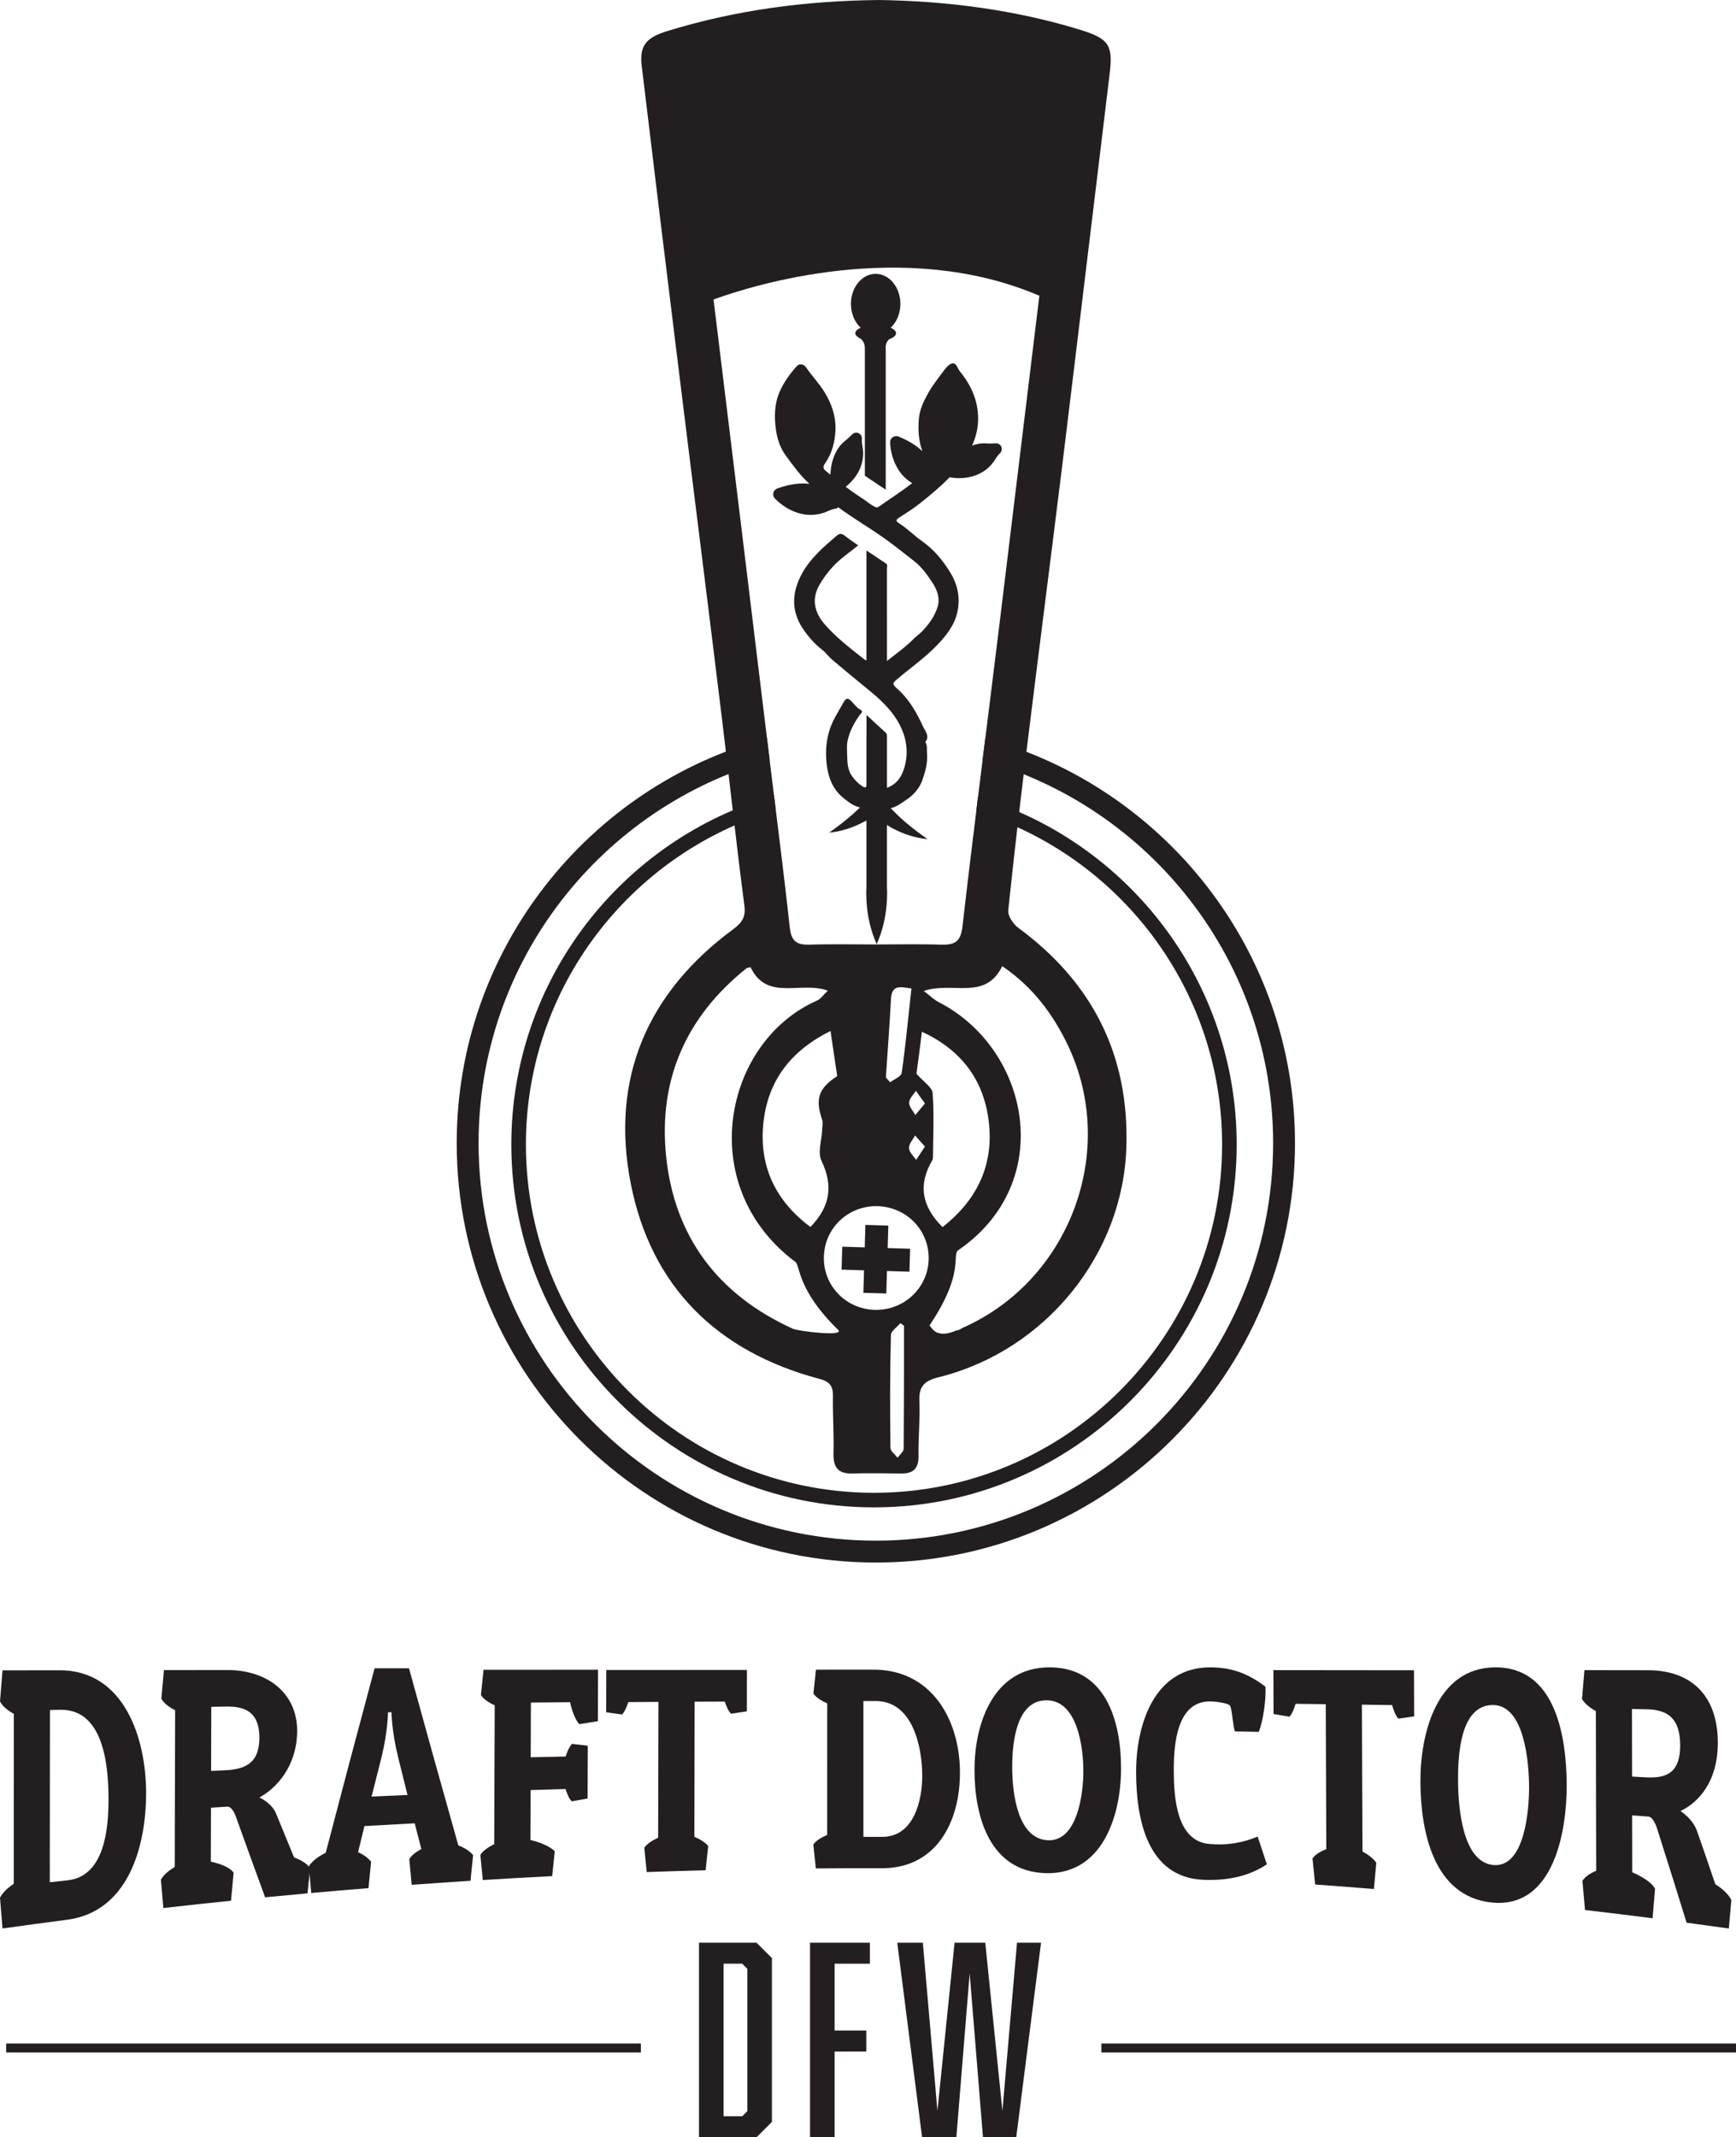
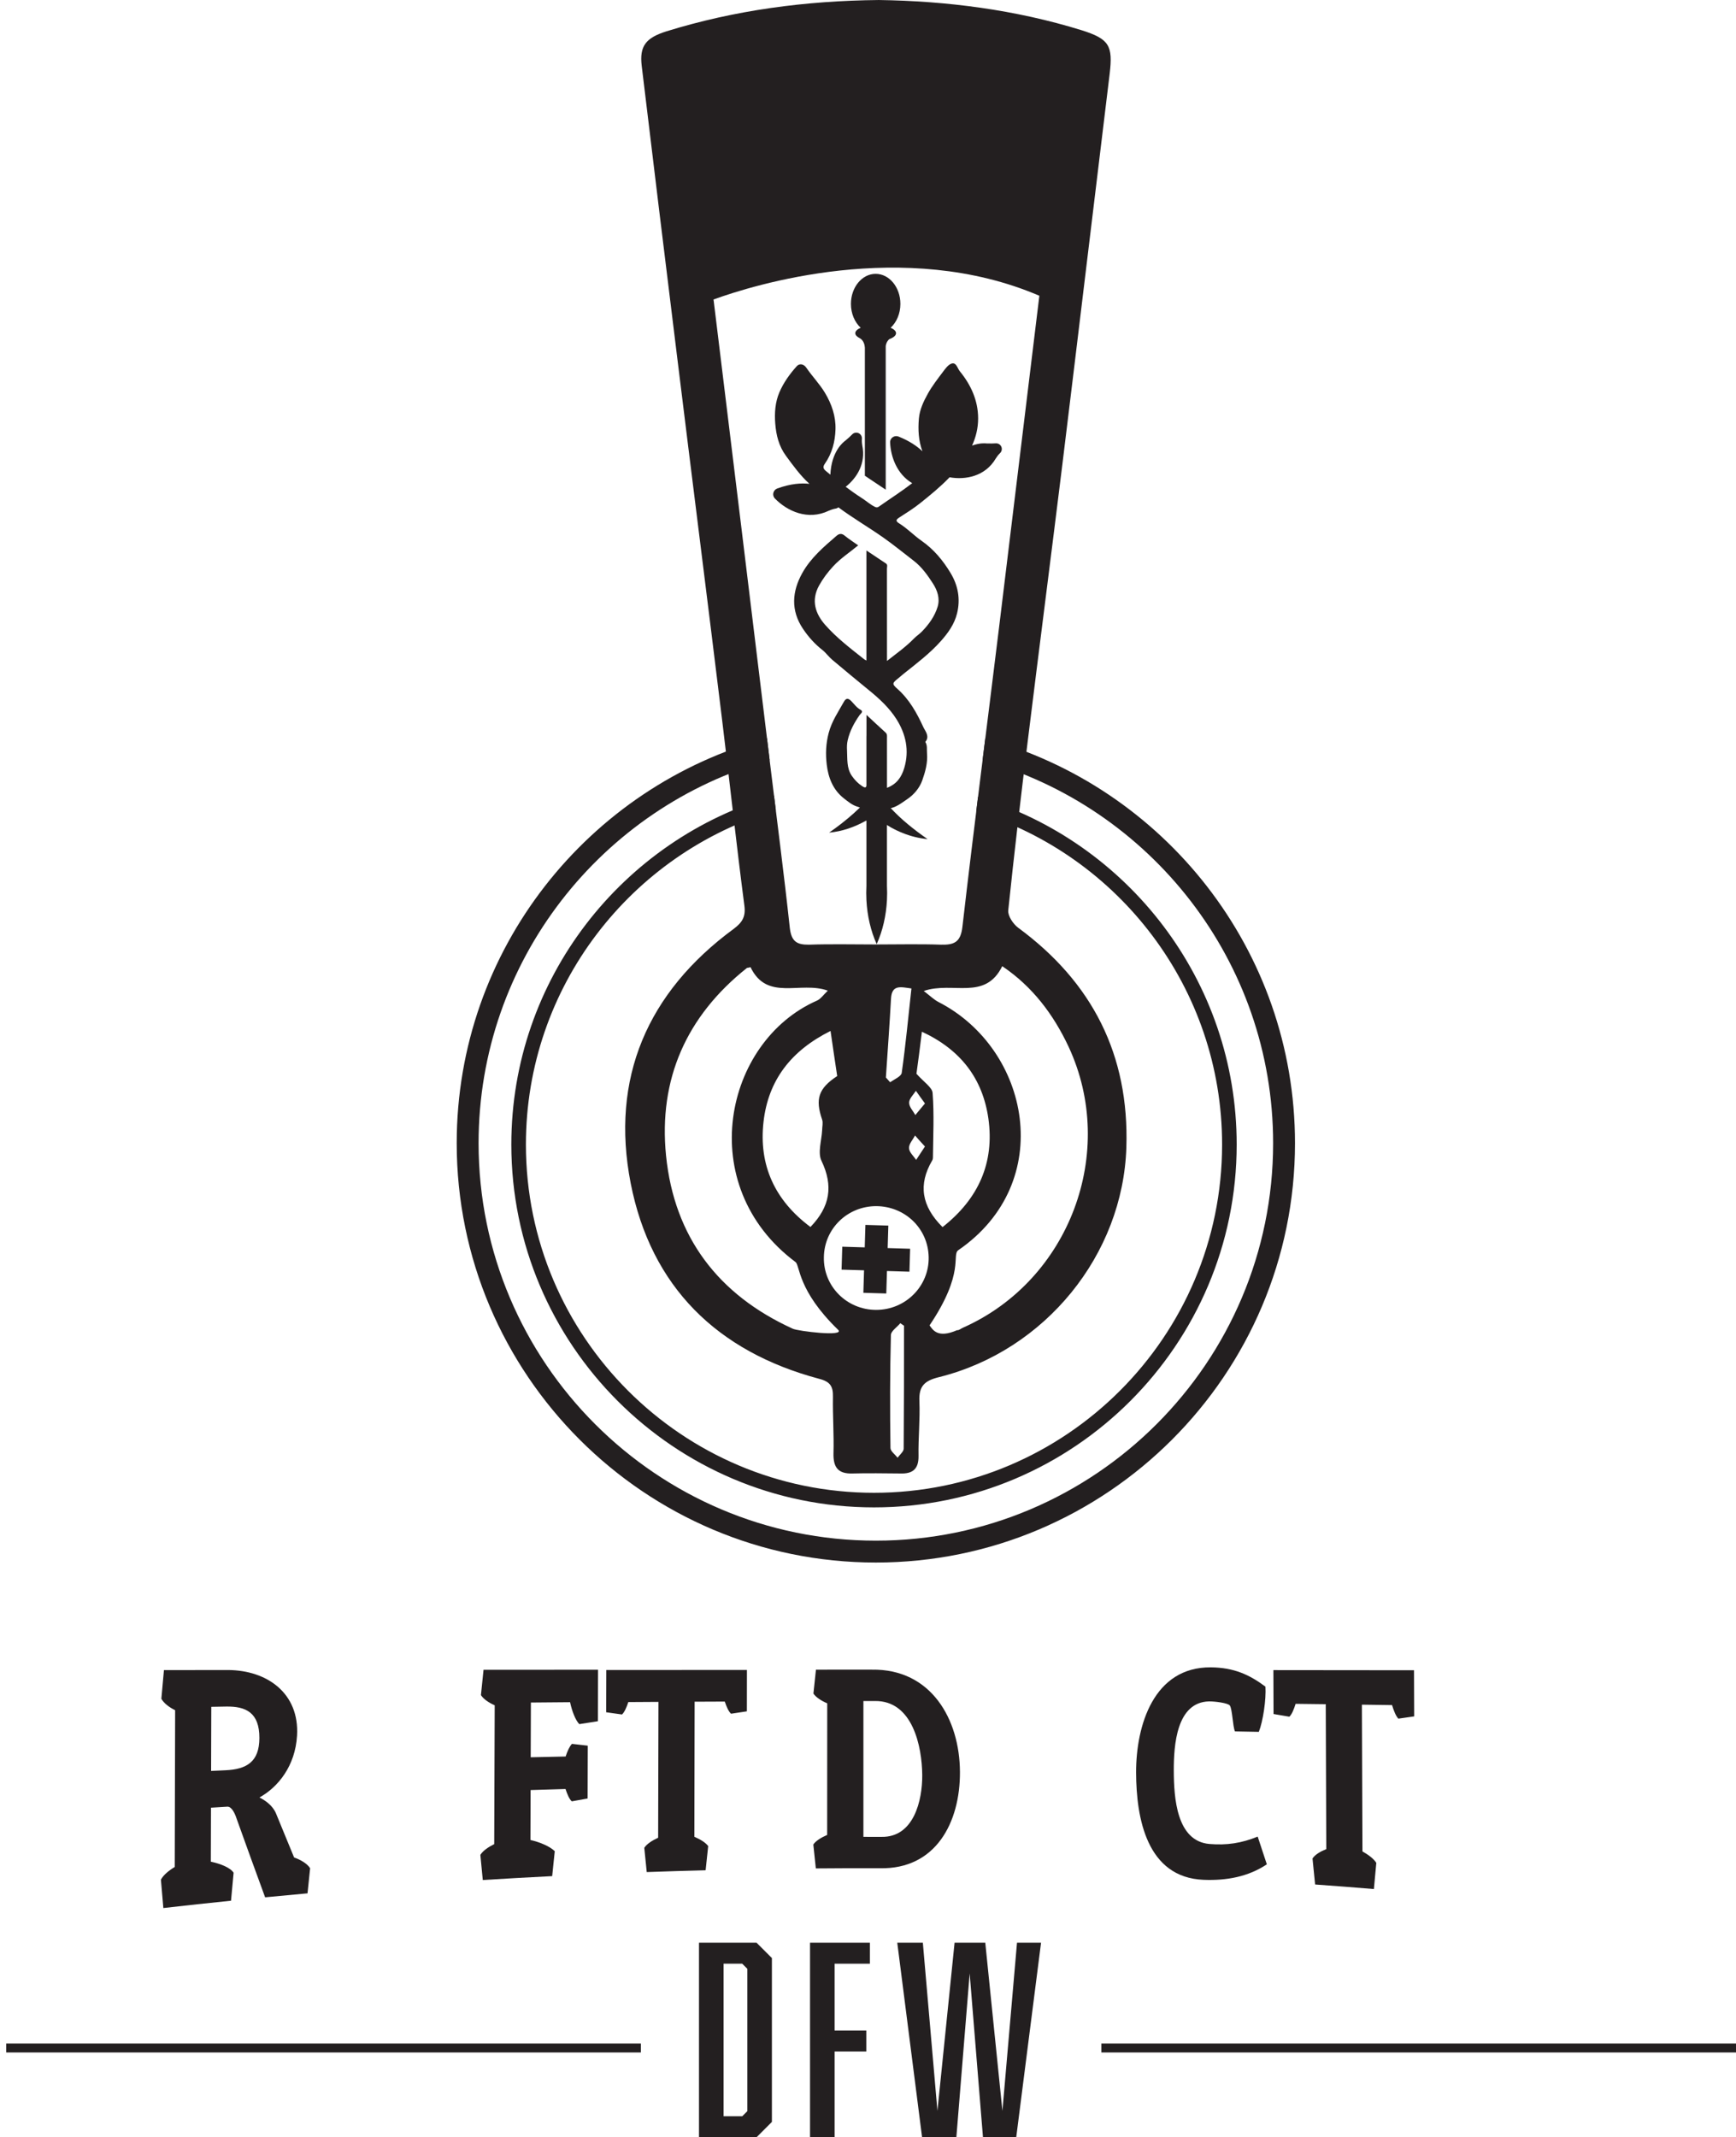
<svg xmlns="http://www.w3.org/2000/svg" xmlns:ns1="http://www.serif.com/" width="100%" height="100%" viewBox="0 0 2421 2979" version="1.1" xml:space="preserve" style="fill-rule:evenodd;clip-rule:evenodd;stroke-linejoin:round;stroke-miterlimit:2;">
  <g transform="matrix(1,0,0,1,-67.14,-135.844)">
    <g id="Draft-Doctor-DFW---LogoBLK" ns1:id="Draft Doctor DFW - LogoBLK" transform="matrix(4.167,0,0,4.167,0,0)">
      <g transform="matrix(1,0,0,1,38.804,607.205)">
-         <path d="M0,54.374C12.385,53.024 13.618,36.845 13.62,27.454C13.622,17.132 12.431,-2.639 -2.199,-2.658C-3.711,-2.625 -4.467,-2.609 -5.979,-2.575C-5.996,16.63 -6.013,35.835 -6.03,55.04C-3.618,54.771 -2.412,54.637 0,54.374M-21.853,70.5C-22.188,66.391 -22.355,64.334 -22.69,60.214C-21.853,58.485 -20.095,56.897 -18.087,55.546C-18.082,36.595 -18.077,17.644 -18.072,-1.307C-20.086,-2.376 -21.85,-3.839 -22.69,-5.449C-22.354,-9.617 -22.186,-11.698 -21.849,-15.854C-14.353,-15.866 -10.605,-15.871 -3.109,-15.883C19.033,-16.126 26.249,7.146 26.209,25.37C26.169,43.093 20.229,65.097 -0.517,67.619C-9.056,68.727 -13.323,69.303 -21.853,70.5" style="fill:rgb(35,31,32);fill-rule:nonzero;" />
-       </g>
+         </g>
      <g transform="matrix(1,0,0,1,86.825,658.56)">
        <path d="M0,-55.007C-0.025,-46.429 -0.038,-42.14 -0.063,-33.563C1.851,-33.652 2.809,-33.696 4.723,-33.783C11.862,-34.108 16.069,-36.607 16.096,-44.562C16.124,-53.072 11.594,-55.209 4.957,-55.094C2.974,-55.06 1.983,-55.042 0,-55.007M5.583,-67.314C18.697,-67.258 29.532,-59.528 28.699,-45.366C28.102,-35.208 22.339,-28.116 16.113,-24.678C18.126,-23.682 20.555,-21.95 21.638,-19.385C24.069,-13.433 25.285,-10.479 27.715,-4.613C29.98,-3.809 32.075,-2.562 33.076,-1.02C32.729,2.339 32.555,4.021 32.208,7.387C26.53,7.899 23.692,8.165 18.017,8.716C14.792,-0.062 11.603,-8.855 8.451,-17.66C7.952,-19.189 6.868,-21.695 5.357,-21.602C3.174,-21.468 2.083,-21.4 -0.1,-21.262C-0.121,-14.038 -0.132,-10.426 -0.153,-3.203C3.2,-2.481 6.385,-1.192 7.471,0.496C7.124,4.236 6.95,6.108 6.603,9.856C-2.46,10.787 -6.989,11.277 -16.044,12.307C-16.37,8.515 -16.533,6.617 -16.859,2.816C-16.016,1.233 -14.252,-0.208 -12.237,-1.428C-12.192,-18.908 -12.146,-36.388 -12.101,-53.869C-14.113,-54.86 -15.874,-56.214 -16.71,-57.699C-16.365,-61.539 -16.192,-63.457 -15.846,-67.287C-7.274,-67.299 -2.989,-67.304 5.583,-67.314" style="fill:rgb(35,31,32);fill-rule:nonzero;" />
      </g>
      <g transform="matrix(1,0,0,1,140.476,622.915)">
-         <path d="M0,10.669C4.808,10.444 7.212,10.336 12.02,10.127C10.762,5.089 10.132,2.562 8.874,-2.509C6.722,-11.131 6.661,-17.553 6.661,-17.553C6.19,-17.546 5.955,-17.542 5.484,-17.534C5.484,-17.534 5.46,-11.141 3.327,-2.543C1.996,2.723 1.331,5.365 0,10.669M29.023,26.986C31.121,27.798 33.05,29.024 33.971,30.298C33.622,33.711 33.447,35.419 33.098,38.837C25.225,39.338 21.289,39.608 13.42,40.184C13.097,36.748 12.935,35.029 12.612,31.587C13.372,30.289 14.891,29.149 16.66,28.212C15.764,24.776 15.317,23.054 14.422,19.602C7.696,19.954 4.334,20.139 -2.39,20.53C-3.243,24.014 -3.67,25.759 -4.523,29.26C-2.676,30.088 -1.085,31.25 -0.165,32.451C-0.515,35.985 -0.689,37.754 -1.039,41.294C-8.703,41.909 -12.534,42.235 -20.194,42.921C-20.518,39.36 -20.679,37.578 -21.002,34.01C-19.988,32.307 -17.799,30.628 -15.359,29.485C-9.983,8.887 -4.529,-11.691 1.001,-32.249C5.607,-32.25 7.91,-32.251 12.515,-32.252C17.95,-12.487 23.452,7.258 29.023,26.986" style="fill:rgb(35,31,32);fill-rule:nonzero;" />
-       </g>
+         </g>
      <g transform="matrix(1,0,0,1,216.261,661.494)">
        <path d="M0,-70.351C-0.02,-63.458 -0.03,-60.012 -0.05,-53.12C-2.539,-52.734 -3.784,-52.54 -6.273,-52.15C-7.53,-53.427 -8.698,-56.4 -9.36,-59.486C-14.606,-59.444 -17.229,-59.421 -22.474,-59.374C-22.498,-52.049 -22.511,-48.387 -22.535,-41.062C-17.861,-41.17 -15.523,-41.222 -10.848,-41.319C-10.254,-43.128 -9.577,-44.635 -8.731,-45.546C-6.613,-45.304 -5.554,-45.183 -3.435,-44.941C-3.457,-37.874 -3.467,-34.341 -3.488,-27.274C-5.609,-26.896 -6.67,-26.706 -8.791,-26.323C-9.632,-27.093 -10.299,-28.667 -10.882,-30.447C-15.559,-30.315 -17.897,-30.245 -22.572,-30.097C-22.595,-23.416 -22.606,-20.076 -22.628,-13.394C-19.352,-12.636 -16.157,-11.271 -14.482,-9.647C-14.829,-6.312 -15.002,-4.643 -15.349,-1.304C-24.641,-0.834 -29.286,-0.574 -38.574,0C-38.898,-3.364 -39.06,-5.047 -39.383,-8.415C-38.539,-9.784 -36.768,-11 -34.747,-12.014C-34.692,-27.492 -34.638,-42.969 -34.583,-58.446C-36.596,-59.337 -38.357,-60.544 -39.191,-61.86C-38.843,-65.25 -38.669,-66.943 -38.322,-70.328C-25.548,-70.337 -12.774,-70.345 0,-70.351" style="fill:rgb(35,31,32);fill-rule:nonzero;" />
      </g>
      <g transform="matrix(1,0,0,1,266.07,644.989)">
        <path d="M0,-39.925C-2.119,-39.607 -3.179,-39.447 -5.299,-39.126C-6.137,-39.897 -6.807,-41.445 -7.392,-43.191C-11.428,-43.176 -13.446,-43.167 -17.481,-43.148C-17.511,-28.083 -17.542,-13.018 -17.572,2.046C-15.638,2.878 -13.872,3.91 -12.946,5.15C-13.29,8.386 -13.462,10.004 -13.805,13.242C-21.689,13.445 -25.631,13.566 -33.512,13.843C-33.841,10.598 -34.005,8.974 -34.333,5.725C-33.489,4.426 -31.718,3.292 -29.694,2.355C-29.658,-12.792 -29.622,-27.939 -29.586,-43.086C-33.622,-43.063 -35.639,-43.051 -39.675,-43.024C-40.268,-41.247 -40.944,-39.666 -41.789,-38.871C-43.907,-39.167 -44.966,-39.315 -47.084,-39.612C-47.068,-45.267 -47.06,-48.095 -47.044,-53.75C-31.356,-53.758 -15.668,-53.765 0.02,-53.768C0.012,-48.231 0.008,-45.462 0,-39.925" style="fill:rgb(35,31,32);fill-rule:nonzero;" />
      </g>
      <g transform="matrix(1,0,0,1,311.133,601.699)">
        <path d="M0,45.357C10.832,45.556 13.692,33.125 13.629,24.698C13.558,15.193 10.453,-0.309 -2.276,-0.087L-6.061,-0.087C-6.062,15.059 -6.062,30.205 -6.063,45.351C-3.638,45.351 -2.425,45.352 0,45.357M-21.984,55.91C-22.32,52.713 -22.488,51.114 -22.823,47.917C-21.978,46.661 -20.209,45.587 -18.189,44.711C-18.182,30.037 -18.175,15.363 -18.168,0.69C-20.184,-0.174 -21.949,-1.329 -22.79,-2.578C-22.451,-5.778 -22.282,-7.378 -21.943,-10.578C-14.447,-10.579 -10.699,-10.579 -3.203,-10.579C16.507,-10.877 26.19,5.88 26.25,23.72C26.306,40.496 18.208,56.234 -0.501,55.848C-9.094,55.828 -13.391,55.841 -21.984,55.91" style="fill:rgb(35,31,32);fill-rule:nonzero;" />
      </g>
      <g transform="matrix(1,0,0,1,366.785,601.754)">
-         <path d="M0,46.439C9.809,46.912 11.915,31.13 11.897,23.222C11.878,15.132 9.874,-0.215 -0.266,-0.381C-10.531,-0.55 -11.951,13.702 -11.914,22.192C-11.874,31.131 -9.988,45.957 0,46.439M0.383,-11.403C19.361,-11.504 24.503,6.405 24.511,22.381C24.519,38.002 18.425,57.943 -0.65,57.442C-19.369,56.951 -24.527,38.683 -24.533,22.933C-24.538,7.251 -18.179,-11.305 0.383,-11.403" style="fill:rgb(35,31,32);fill-rule:nonzero;" />
-       </g>
+         </g>
      <g transform="matrix(1,0,0,1,429.419,640.139)">
        <path d="M0,-28.362C-0.762,-30.104 -0.856,-35.724 -1.709,-37.011C-2.285,-37.88 -6.904,-38.437 -8.691,-38.395C-19.54,-38.136 -20.501,-23.82 -20.47,-15.21C-20.436,-6.164 -19.557,8.368 -8.529,9.296C-2.713,9.785 2.236,9.013 7.61,6.832C8.834,10.53 9.446,12.385 10.671,16.104C4.465,20.242 -2.788,21.596 -10.506,21.284C-29.5,20.514 -33.043,0.697 -33.083,-14.611C-33.123,-30.366 -27.183,-49.958 -8.058,-49.789C-0.395,-49.721 4.81,-47.363 10.203,-43.334C10.47,-39.029 9.403,-31.765 7.988,-28.213C4.793,-28.275 3.195,-28.304 0,-28.362" style="fill:rgb(35,31,32);fill-rule:nonzero;" />
      </g>
      <g transform="matrix(1,0,0,1,489.399,649.03)">
        <path d="M0,-42.277C-2.116,-41.973 -3.175,-41.821 -5.291,-41.52C-6.133,-42.394 -6.812,-44.12 -7.407,-46.056C-11.441,-46.114 -13.458,-46.142 -17.492,-46.197C-17.431,-29.831 -17.369,-13.466 -17.308,2.9C-15.372,3.98 -13.603,5.274 -12.672,6.72C-12.996,10.227 -13.158,11.979 -13.481,15.479C-21.347,14.833 -25.281,14.529 -33.151,13.958C-33.5,10.479 -33.674,8.74 -34.023,5.266C-33.188,3.971 -31.427,2.934 -29.411,2.12C-29.472,-14.039 -29.532,-30.197 -29.593,-46.355C-33.627,-46.406 -35.644,-46.43 -39.679,-46.477C-40.26,-44.621 -40.926,-42.979 -41.765,-42.167C-43.885,-42.53 -44.945,-42.71 -47.064,-43.069C-47.086,-48.944 -47.097,-51.881 -47.118,-57.756C-31.431,-57.743 -15.743,-57.727 -0.056,-57.709C-0.033,-51.536 -0.022,-48.45 0,-42.277" style="fill:rgb(35,31,32);fill-rule:nonzero;" />
      </g>
      <g transform="matrix(1,0,0,1,516.015,604.739)">
-         <path d="M0,51.745C10.321,52.543 11.867,33.584 11.839,25.608C11.811,17.873 10.436,-1.848 -0.337,-1.788C-11.155,-1.727 -11.987,14.777 -11.93,23.622C-11.873,32.69 -10.399,50.941 0,51.745M0.295,-14.388C20.929,-14.655 24.369,9.19 24.427,25.045C24.483,40.107 20.244,66.4 -0.631,64.279C-20.31,62.279 -24.433,40.199 -24.527,24.015C-24.619,8.293 -19.392,-14.133 0.295,-14.388" style="fill:rgb(35,31,32);fill-rule:nonzero;" />
-       </g>
+         </g>
      <g transform="matrix(1,0,0,1,562.29,664.711)">
-         <path d="M0,-60.436C0.015,-51.389 0.023,-46.866 0.038,-37.82C1.951,-37.715 2.907,-37.663 4.82,-37.556C11.953,-37.16 16.144,-39.475 16.136,-48.257C16.128,-57.65 11.592,-60.191 4.957,-60.332C2.975,-60.374 1.983,-60.395 0,-60.436M5.527,-73.401C20.96,-73.271 29.053,-63.721 28.724,-48.235C28.469,-36.185 22.443,-29.249 16.24,-26.295C18.255,-24.922 20.687,-22.649 21.779,-19.603C24.23,-12.55 25.454,-8.99 27.9,-1.799C30.161,-0.421 32.252,1.456 33.257,3.461C32.923,7.279 32.756,9.186 32.422,12.994C26.769,12.201 23.941,11.814 18.284,11.06C15.094,0.784 11.895,-9.489 8.62,-19.739C8.115,-21.469 7.021,-24.325 5.51,-24.44C3.33,-24.604 2.24,-24.686 0.059,-24.847C0.072,-17.229 0.078,-13.419 0.091,-5.801C3.446,-4.387 6.631,-2.362 7.723,-0.313C7.393,3.647 7.229,5.625 6.9,9.575C-2.143,8.42 -6.667,7.868 -15.719,6.813C-16.064,2.912 -16.237,0.964 -16.581,-2.927C-15.745,-4.348 -13.987,-5.454 -11.978,-6.307C-12.016,-24.12 -12.054,-41.933 -12.093,-59.746C-14.11,-60.84 -15.877,-62.27 -16.722,-63.789C-16.394,-67.641 -16.23,-69.569 -15.902,-73.43C-7.331,-73.419 -3.045,-73.413 5.527,-73.401" style="fill:rgb(35,31,32);fill-rule:nonzero;" />
-       </g>
+         </g>
      <g transform="matrix(1,0,0,1,266.229,691.198)">
        <path d="M0,47.606L0,-0L-1.713,-1.714L-7.963,-1.714L-7.963,49.32L-1.713,49.32L0,47.606ZM8.22,-3.595L8.22,51.205L3.083,56.341L-16.183,56.341L-16.183,-8.735L3.083,-8.735L8.22,-3.595Z" style="fill:rgb(35,31,32);fill-rule:nonzero;" />
      </g>
      <g transform="matrix(1,0,0,1,307.244,740.519)">
        <path d="M0,-51.034L-11.817,-51.034L-11.817,-28.684L-1.199,-28.684L-1.199,-21.663L-11.817,-21.663L-11.817,7.021L-20.037,7.021L-20.037,-58.055L0,-58.055L0,-51.034Z" style="fill:rgb(35,31,32);fill-rule:nonzero;" />
      </g>
      <g transform="matrix(1,0,0,1,345.087,682.464)">
        <path d="M0,65.076L-4.453,10.276L-8.904,65.076L-20.379,65.076L-28.684,0L-20.122,0L-15.241,56.257L-9.504,0L0.77,0L6.507,56.257L11.389,0L19.437,0L11.132,65.076L0,65.076Z" style="fill:rgb(35,31,32);fill-rule:nonzero;" />
      </g>
      <g transform="matrix(-1,0,0,1,981.846,643.36)">
        <rect x="384.719" y="72.82" width="212.408" height="3" style="fill:rgb(35,31,32);" />
      </g>
      <g transform="matrix(-1,0,0,1,248.78,643.36)">
        <rect x="18.186" y="72.82" width="212.408" height="3" style="fill:rgb(35,31,32);" />
      </g>
      <g transform="matrix(1,0,0,1,309.237,547.97)">
        <path d="M36.631,-268.382C96.273,-252.234 140.276,-197.637 140.276,-132.956C140.276,-55.608 77.349,7.32 0,7.32C-77.349,7.32 -140.276,-55.608 -140.276,-132.956C-140.276,-197.707 -96.178,-252.352 -36.437,-268.435C-36.14,-265.986 -35.842,-263.538 -35.545,-261.089C-91.655,-245.505 -132.956,-193.963 -132.956,-132.956C-132.956,-59.644 -73.313,0 0,0C73.313,0 132.956,-59.644 132.956,-132.956C132.956,-193.901 91.739,-245.401 35.715,-261.042C36.02,-263.489 36.325,-265.935 36.631,-268.382ZM34.194,-248.802C84.211,-233.802 120.761,-187.344 120.761,-132.51C120.761,-65.581 66.311,-11.131 -0.618,-11.131C-67.546,-11.131 -121.996,-65.581 -121.996,-132.51C-121.996,-187.834 -84.79,-234.633 -34.085,-249.197C-33.882,-247.561 -33.679,-245.927 -33.476,-244.292C-81.765,-230.074 -117.116,-185.342 -117.116,-132.51C-117.116,-68.273 -64.855,-16.012 -0.618,-16.012C63.619,-16.012 115.88,-68.273 115.88,-132.51C115.88,-184.849 81.186,-229.238 33.587,-243.886C33.789,-245.525 33.992,-247.163 34.194,-248.802Z" style="fill:rgb(35,31,32);" />
      </g>
      <g transform="matrix(1,0,0,1,338.569,81.629)">
        <path d="M0,395.025C-0.767,395.317 -1.534,396.048 -2.155,395.938C-8.622,398.751 -10.229,395.865 -11.362,394.331C0.621,376.503 -4.092,370.804 -1.717,369.16C31.235,346.51 22.285,301.867 -8.366,286.158C-9.864,285.391 -11.106,284.149 -13.298,282.469C-3.58,279.144 7.197,285.866 12.969,274.176C23.162,281.044 30.139,290.396 35.181,301.137C51.584,336.39 35.473,379.17 0,395.025M-29.226,389.143C-39.053,389.143 -46.944,381.252 -46.725,371.498C-46.579,361.927 -38.797,354.437 -29.19,354.437C-19.545,354.51 -11.837,361.927 -11.654,371.498C-11.471,381.179 -19.362,389.143 -29.226,389.143M-20.02,435.576C-20.02,436.562 -21.335,437.585 -22.066,438.608C-22.869,437.512 -24.44,436.452 -24.44,435.32C-24.623,422.789 -24.623,410.186 -24.294,397.582C-24.294,396.231 -22.212,394.915 -21.152,393.6C-20.751,393.892 -20.312,394.148 -19.91,394.44C-19.91,408.176 -19.91,421.84 -20.02,435.576M-57.1,395.463C-82.088,384.102 -96.811,364.74 -99.551,337.523C-102.108,311.95 -92.719,290.871 -72.517,274.797C-72.371,274.687 -72.151,274.76 -71.275,274.504C-65.722,286.049 -54.616,279.034 -45.41,282.359C-46.834,283.711 -47.784,285.135 -49.027,285.683C-80.116,299.31 -90.418,347.569 -56.223,373.142C-54.689,374.311 -55.602,382.604 -41.976,395.792C-39.455,398.24 -55.493,396.231 -57.1,395.463M-47.31,325.504C-46.944,326.563 -47.31,327.878 -47.31,329.084C-47.492,332.518 -48.844,336.573 -47.529,339.276C-43.51,347.679 -44.643,354.62 -51.218,361.415C-63.128,352.538 -68.571,340.774 -66.927,326.234C-65.357,312.425 -57.831,302.488 -44.497,295.839C-43.693,301.502 -42.962,306.251 -42.268,310.927C-48.552,315.055 -49.684,318.599 -47.31,325.504M-10.521,339.24C-10.302,338.948 -10.229,338.473 -10.229,338.107C-10.156,330.911 -9.791,323.714 -10.339,316.59C-10.448,314.763 -13.188,313.01 -15.745,310.16C-15.271,306.799 -14.613,301.794 -13.919,296.095C-0.84,302.16 6.429,311.877 8.329,325.138C10.412,339.934 5.005,352.026 -7.014,361.452C-14.102,354.401 -15.161,347.204 -10.521,339.24M-16.22,330.801C-15.234,331.933 -14.211,333.066 -12.896,334.491C-14.102,336.317 -14.978,337.669 -15.855,338.984C-16.695,337.669 -18.23,336.39 -18.23,335.002C-18.303,333.65 -16.951,332.226 -16.22,330.801M-15.928,315.859C-15.051,317.138 -14.138,318.38 -12.896,320.097C-14.211,321.631 -15.161,322.837 -16.111,323.969C-16.878,322.581 -18.23,321.229 -18.193,319.805C-18.193,318.489 -16.768,317.174 -15.928,315.859M-20.677,309.868C-20.86,311.074 -23.198,312.023 -24.55,313.01C-25.025,312.498 -25.5,311.95 -25.975,311.402C-25.39,302.635 -24.733,293.757 -24.258,284.989C-23.965,280.204 -20.97,281.153 -17.426,281.628C-18.485,291.273 -19.362,300.589 -20.677,309.868M-83.655,51.152C-70.698,46.438 -19.978,30.456 25.387,49.906C20.891,86.765 16.422,123.63 11.946,160.487C7.854,193.987 3.507,227.451 -0.365,261.024C-0.95,266.066 -3.032,267.088 -7.489,266.979C-14.759,266.723 -22.066,266.906 -29.299,266.906C-36.788,266.906 -44.277,266.723 -51.766,266.979C-55.822,267.015 -57.575,265.883 -58.123,261.426C-60.096,243.087 -62.507,224.784 -64.736,206.408C-71.023,154.65 -77.319,102.897 -83.655,51.152M18.303,261.316C16.622,260.074 14.796,257.334 14.978,255.508C16.951,236.547 19.18,217.624 21.518,198.736C25.317,167.903 29.299,137.106 33.098,106.273C38.432,62.726 43.62,19.143 48.917,-24.331C50.049,-33.793 48.771,-35.984 39.565,-38.907C17.243,-45.812 -5.699,-48.698 -28.349,-49.026C-53.009,-48.771 -76.499,-45.629 -99.441,-38.542C-106.382,-36.35 -108.465,-33.573 -107.698,-27.034C-103.825,5.187 -99.916,37.409 -95.934,69.594C-90.929,110.365 -85.742,151.135 -80.773,191.905C-78.253,212.582 -76.024,233.332 -73.321,254.01C-72.846,257.699 -74.124,259.599 -76.901,261.682C-105.834,282.944 -118.219,311.731 -111.387,346.765C-104.592,381.435 -82.417,403.099 -48.333,412.195C-44.57,413.145 -43.62,414.753 -43.693,418.223C-43.803,424.507 -43.328,430.827 -43.51,437.11C-43.62,441.786 -42.012,444.051 -37.08,443.869C-31.783,443.723 -26.45,443.832 -21.152,443.869C-17.061,444.015 -14.978,442.444 -15.051,437.987C-15.161,431.923 -14.503,425.822 -14.759,419.684C-14.978,414.643 -13.079,412.816 -8.074,411.611C27.436,402.697 53.374,370.658 54.506,334.783C55.493,303.877 43.145,279.583 18.303,261.316" style="fill:rgb(35,31,32);fill-rule:nonzero;" />
      </g>
      <g transform="matrix(1,0,0,1,286.675,164.556)">
        <path d="M0,19.239C-1.89,16.677 -3.493,14.236 -3.986,11.295C-4.369,9.014 -4.525,6.718 -3.818,4.425C-3.456,3.251 -3.243,2.046 -2.641,0.941C-2.128,0 -1.682,0.085 -1.211,0.891C-0.067,2.851 1.193,4.702 1.598,7.071C2.318,11.273 1.833,15.227 0,19.239" style="fill:rgb(35,31,32);fill-rule:nonzero;" />
      </g>
      <g transform="matrix(1,0,0,1,330.454,173.265)">
        <path d="M0,1.678C-0.371,-1.567 1.601,-4.577 3.204,-7.696C3.61,-8.485 4.027,-8.66 4.507,-7.624C7.227,-1.751 6.469,4.027 2.681,9.455C2.065,10.338 1.788,9.938 1.402,9.244C0.717,8.014 0.014,4.289 0,1.678" style="fill:rgb(35,31,32);fill-rule:nonzero;" />
      </g>
      <g transform="matrix(1,0,0,1,314.186,178.371)">
        <path d="M0,-36.128C1.979,-37.965 3.262,-40.854 3.262,-44.113C3.262,-49.665 -0.444,-54.167 -5.015,-54.167C-9.586,-54.167 -13.291,-49.665 -13.291,-44.113C-13.291,-40.854 -12.009,-37.965 -10.029,-36.128C-11.143,-35.649 -11.838,-35.016 -11.838,-34.315C-11.838,-33.673 -11.246,-33.092 -10.297,-32.63L-10.307,-32.626C-10.307,-32.626 -8.757,-31.906 -8.625,-29.473L-8.625,13.371L-1.646,18.039L-1.646,-30.018C-1.451,-31.289 -0.854,-31.985 -0.434,-32.331C0.935,-32.824 1.809,-33.526 1.809,-34.315C1.809,-35.016 1.113,-35.649 0,-36.128" style="fill:rgb(35,31,32);fill-rule:nonzero;" />
      </g>
      <g transform="matrix(1,0,0,1,326.545,301.767)">
        <path d="M0,11.528C-4.698,8.27 -8.856,4.903 -12.399,1.083C-12.722,0.727 -13.042,0.365 -13.36,0C-14.501,1.09 -15.693,2.111 -16.931,3.034C-17.248,3.266 -17.576,3.478 -17.9,3.699C-17.285,4.22 -16.662,4.727 -16.024,5.202C-11.257,8.687 -5.706,11.01 0,11.528" style="fill:rgb(35,31,32);fill-rule:nonzero;" />
      </g>
      <g transform="matrix(1,0,0,1,351.243,320.179)">
        <path d="M0,-138.127C-0.311,-138.86 -1.057,-139.323 -1.854,-139.274C-2.611,-139.229 -3.75,-139.187 -4.938,-139.238C-5.458,-139.305 -7.306,-139.439 -9.804,-138.52C-8.533,-141.345 -7.77,-144.351 -7.776,-147.618C-7.786,-153.566 -10.147,-158.78 -13.88,-163.352C-14.691,-164.346 -15.068,-166.375 -16.568,-165.983C-17.763,-165.67 -18.774,-164.225 -19.621,-163.098C-21.366,-160.778 -23.159,-158.476 -24.582,-155.931C-26.042,-153.318 -27.337,-150.574 -27.6,-147.587C-27.932,-143.804 -27.721,-140.087 -26.417,-136.617C-28.228,-138.341 -30.778,-140.087 -34.417,-141.546C-35.068,-141.808 -35.799,-141.721 -36.371,-141.316C-36.57,-141.175 -36.738,-141.004 -36.872,-140.811C-37.122,-140.45 -37.252,-140.014 -37.232,-139.56C-37.018,-134.665 -34.904,-128.957 -29.839,-125.942C-33.45,-123.168 -37.295,-120.709 -41.022,-118.089C-41.512,-117.745 -41.884,-117.802 -42.409,-118.07C-43.973,-118.869 -45.27,-120.052 -46.724,-120.978C-48.575,-122.158 -50.355,-123.427 -52.101,-124.738C-48.32,-127.743 -45.317,-132.555 -46.544,-138.529C-46.607,-138.872 -46.753,-139.942 -46.673,-140.756C-46.594,-141.559 -47.03,-142.328 -47.758,-142.669C-48.479,-143.008 -49.344,-142.855 -49.904,-142.287C-50.438,-141.748 -51.258,-140.957 -52.177,-140.202C-52.937,-139.68 -56.882,-136.585 -57.229,-128.789C-57.738,-129.209 -58.249,-129.624 -58.755,-130.048C-59.772,-130.901 -59.713,-131.542 -59.036,-132.513C-56.64,-135.947 -55.63,-139.916 -55.513,-143.972C-55.386,-148.322 -56.779,-152.411 -59.043,-156.178C-60.846,-159.178 -63.303,-161.682 -65.267,-164.562C-66.168,-165.883 -67.585,-166.068 -68.469,-165.09C-70.863,-162.439 -72.971,-159.466 -74.333,-156.24C-75.682,-153.045 -75.964,-149.444 -75.676,-145.88C-75.361,-141.987 -74.481,-138.356 -72.098,-135.111C-69.669,-131.803 -67.29,-128.508 -64.235,-125.724C-66.97,-126.046 -70.536,-125.798 -75.011,-124.169C-75.67,-123.929 -76.156,-123.377 -76.312,-122.693C-76.366,-122.456 -76.378,-122.216 -76.349,-121.983C-76.294,-121.547 -76.1,-121.135 -75.782,-120.811C-71.686,-116.622 -64.792,-113.356 -57.757,-116.736C-57.414,-116.892 -56.331,-117.325 -55.458,-117.455C-55.11,-117.506 -54.803,-117.662 -54.534,-117.865C-49.739,-114.297 -44.549,-111.282 -39.649,-107.853C-36.095,-105.366 -32.768,-102.622 -29.339,-99.998C-26.659,-97.948 -24.694,-95.17 -22.893,-92.379C-21.417,-90.093 -20.492,-87.365 -21.334,-84.606C-22.314,-81.398 -24.267,-78.704 -26.618,-76.292C-27.452,-75.435 -28.452,-74.81 -29.29,-73.946C-31.941,-71.215 -35.054,-69.025 -38.279,-66.481L-38.279,-68.706C-38.279,-78.251 -38.273,-87.796 -38.294,-97.34C-38.296,-97.924 -37.973,-98.645 -38.621,-99.084C-40.707,-100.499 -42.815,-101.882 -45.162,-103.441L-45.162,-66.623C-45.535,-66.829 -45.736,-66.907 -45.898,-67.035C-50.463,-70.641 -55.111,-74.177 -58.97,-78.555C-62.16,-82.174 -63.827,-86.679 -60.975,-91.771C-59.671,-94.099 -58.088,-96.195 -56.273,-98.155C-53.791,-100.836 -50.737,-102.811 -47.919,-105.148C-49.466,-106.246 -51.035,-107.239 -52.456,-108.41C-53.467,-109.244 -54.305,-109.078 -55.149,-108.353C-59.448,-104.662 -63.787,-100.957 -66.596,-95.943C-70.074,-89.735 -70.536,-83.402 -66.4,-77.238C-64.592,-74.544 -62.472,-72.165 -59.855,-70.114C-58.738,-69.238 -57.769,-67.849 -56.576,-66.852C-52.543,-63.483 -48.522,-60.099 -44.437,-56.794C-40.869,-53.908 -37.457,-50.757 -35.056,-46.923C-31.993,-42.033 -30.751,-36.571 -32.493,-30.708C-33.423,-27.577 -35.036,-25.273 -38.279,-24.041C-38.279,-29.686 -38.276,-35.169 -38.284,-40.651C-38.285,-41.315 -38.149,-41.989 -38.768,-42.548C-40.824,-44.404 -42.84,-46.303 -45.14,-48.434L-45.14,-46.163C-45.14,-44.573 -45.142,-42.983 -45.144,-41.394L-45.16,-41.394L-45.16,-24.765C-45.29,-23.972 -45.736,-24.04 -46.592,-24.604C-47.982,-25.518 -49.099,-26.676 -50.045,-28.048C-51.854,-30.673 -51.495,-33.691 -51.654,-36.599C-51.715,-37.704 -51.697,-38.828 -51.432,-39.975C-50.707,-43.114 -49.228,-45.833 -47.403,-48.433C-47.115,-48.843 -45.981,-49.541 -47.143,-50.161C-48.444,-50.855 -49.223,-52.028 -50.2,-53.023C-51.128,-53.968 -51.912,-54.253 -52.702,-52.831C-54.591,-49.435 -56.77,-46.319 -57.807,-42.349C-58.75,-38.742 -58.858,-35.305 -58.445,-31.812C-57.928,-27.442 -56.357,-23.374 -52.737,-20.542C-51.309,-19.424 -49.877,-18.215 -48.097,-17.71C-48.068,-17.703 -48.034,-17.693 -47.996,-17.683C-47.845,-17.64 -47.63,-17.57 -47.334,-17.451C-48.01,-16.792 -48.707,-16.147 -49.418,-15.509C-51.934,-13.254 -54.669,-11.121 -57.653,-9.051C-53.339,-9.443 -49.126,-10.891 -45.263,-13.072C-45.23,-13.05 -45.194,-13.026 -45.16,-13.004L-45.16,8.7C-45.246,10.317 -45.245,11.941 -45.16,13.558L-45.16,13.584L-45.158,13.584C-44.883,18.728 -43.745,23.789 -41.726,28.248C-39.707,23.788 -38.57,18.727 -38.295,13.584L-38.293,13.584L-38.293,13.557C-38.208,11.941 -38.207,10.317 -38.293,8.701L-38.293,-13.209C-38.258,-13.987 -38.287,-14.775 -38.277,-15.561C-38.269,-16.169 -38.45,-16.991 -37.614,-17.114C-35.212,-17.467 -33.442,-18.953 -31.527,-20.233C-29.174,-21.805 -27.345,-24.087 -26.491,-26.488C-25.486,-29.314 -24.601,-32.412 -24.888,-35.595C-25.003,-36.878 -24.698,-38.213 -25.454,-39.397C-23.86,-41.271 -25.522,-43.055 -26.132,-44.383C-28.281,-49.065 -30.786,-53.594 -34.772,-57.132C-36.709,-58.852 -36.53,-59.048 -34.444,-60.735C-33.869,-61.2 -33.322,-61.7 -32.744,-62.161C-28.393,-65.631 -23.928,-68.982 -20.217,-73.164C-17.824,-75.861 -15.723,-78.773 -14.831,-82.382C-13.64,-87.204 -14.498,-91.747 -17.002,-95.902C-19.524,-100.087 -22.61,-103.82 -26.706,-106.672C-29.268,-108.455 -31.441,-110.783 -34.11,-112.436C-35.376,-113.221 -35.421,-113.661 -34.143,-114.479C-31.806,-115.974 -29.458,-117.449 -27.27,-119.187C-23.801,-121.943 -20.394,-124.741 -17.329,-127.919C-12.077,-126.988 -5.395,-128.17 -1.859,-134.233C-1.677,-134.531 -1.072,-135.425 -0.469,-135.978C0.125,-136.523 0.314,-137.387 0,-138.127" style="fill:rgb(35,31,32);fill-rule:nonzero;" />
      </g>
      <g transform="matrix(1,0,0,1,320.709,457.31)">
        <path d="M0,-6.985L-7.521,-7.213L-7.293,-14.733L-14.965,-14.965L-15.193,-7.445L-22.714,-7.672L-22.946,-0L-15.425,0.227L-15.652,7.748L-7.98,7.98L-7.753,0.459L-0.232,0.687L0,-6.985Z" style="fill:rgb(35,31,32);fill-rule:nonzero;" />
      </g>
    </g>
  </g>
</svg>